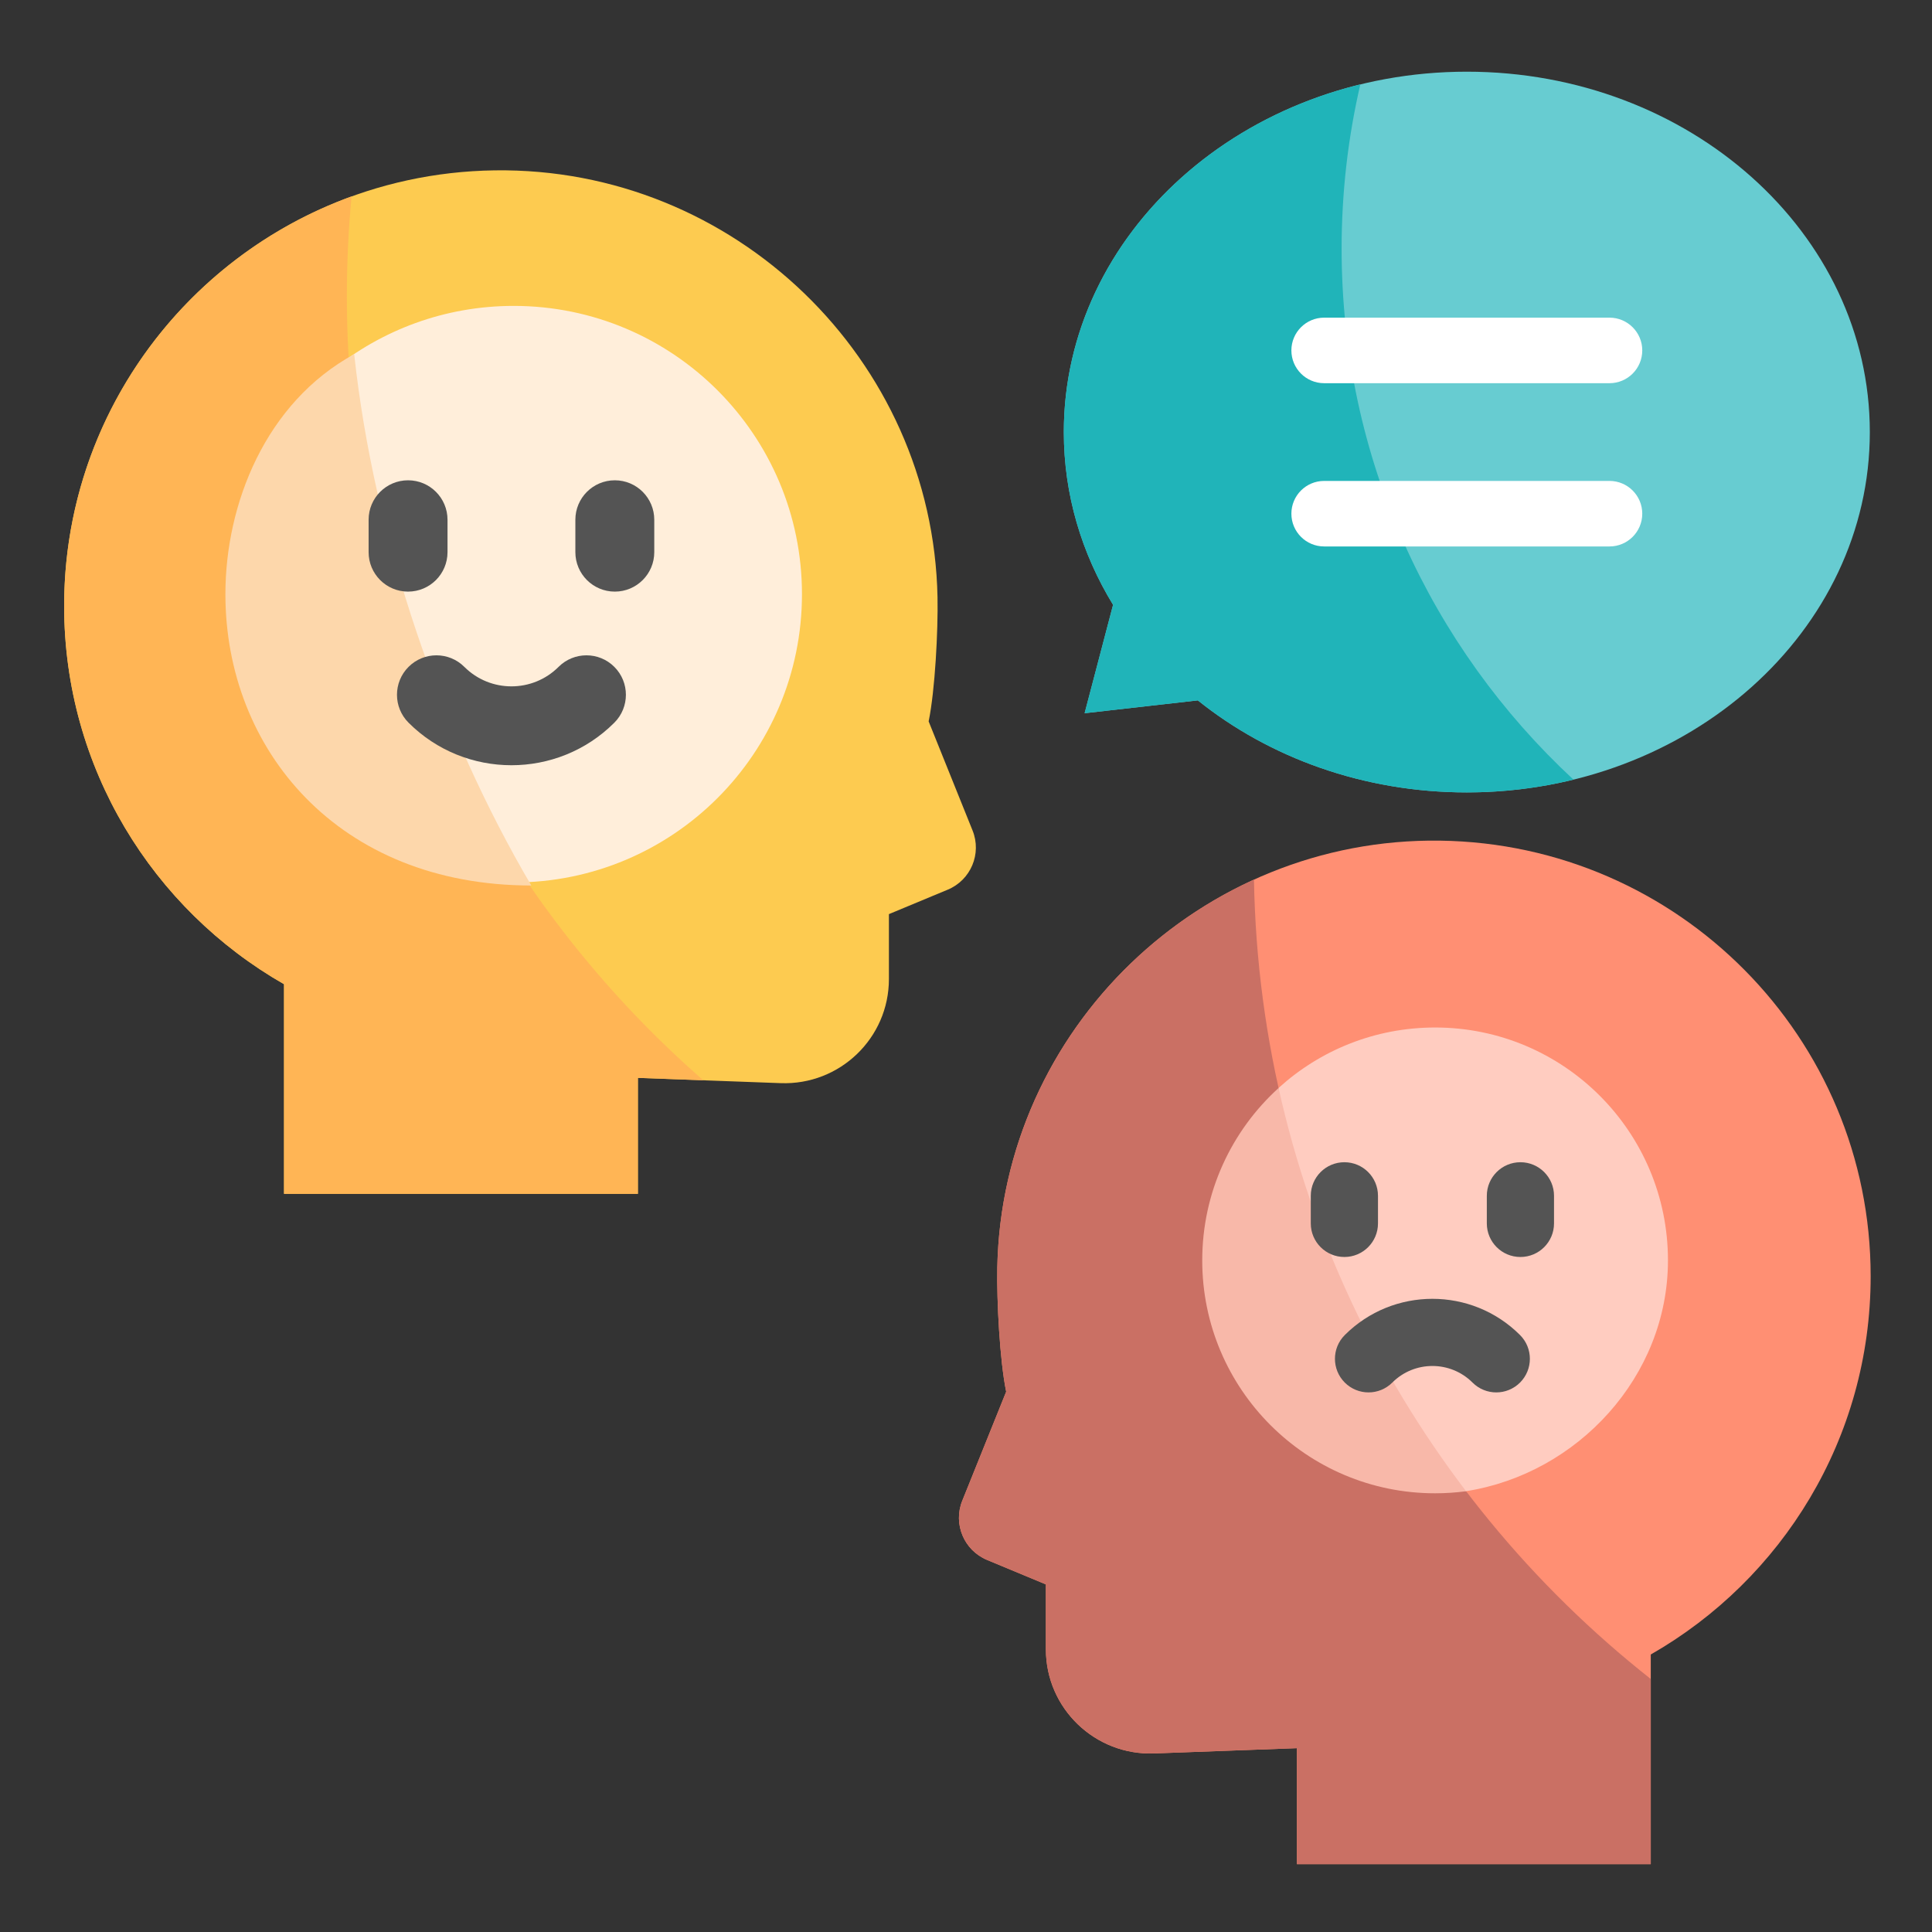
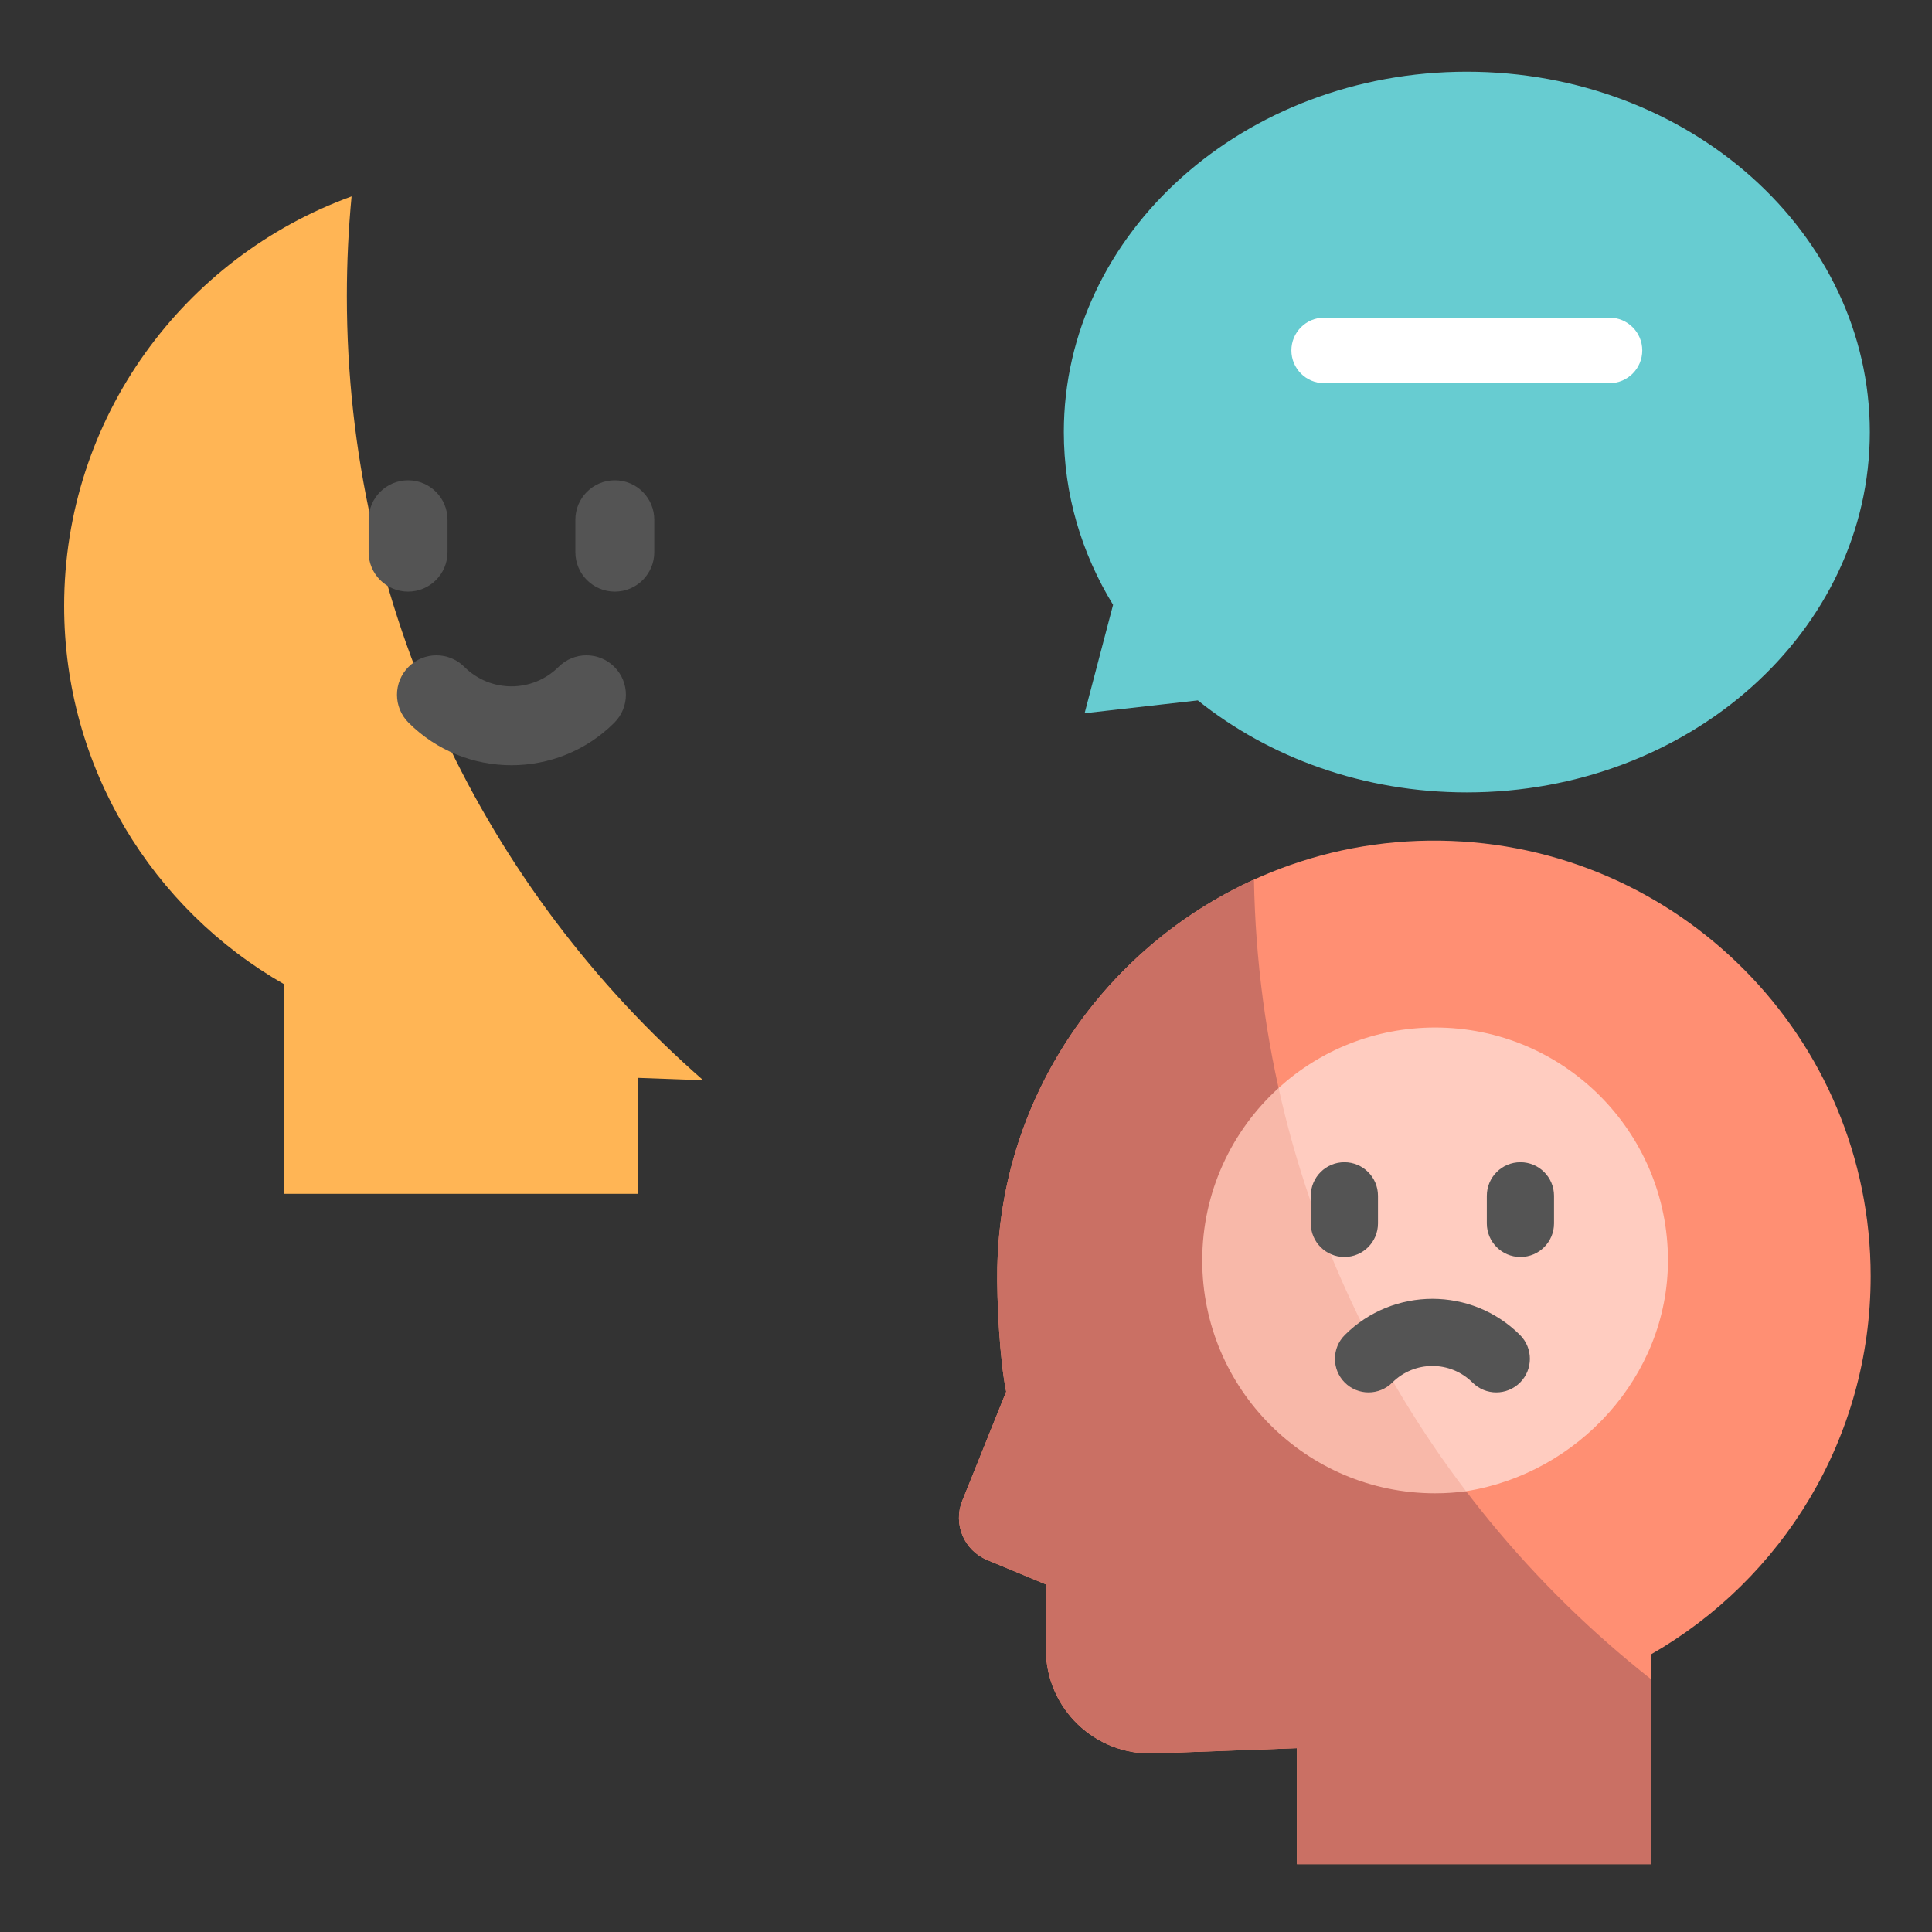
<svg xmlns="http://www.w3.org/2000/svg" width="120" height="120" viewBox="0 0 120 120" fill="none">
  <rect x="0" y="0" width="120" height="120" fill="#333333" stroke="none" />
  <path d="M116.19 79.27C116.19 64.453 104.251 52.417 89.446 52.214C74.591 52.01 62.23 63.919 61.944 78.736C61.904 80.799 62.096 84.504 62.495 86.44L59.767 93.217C59.187 94.657 59.875 96.295 61.31 96.892L64.962 98.41V102.444C64.962 106.11 68.014 109.044 71.687 108.909L80.554 108.582V115.785H102.532V102.764C110.693 98.099 116.19 89.325 116.19 79.27Z" fill="#FF8F73" />
  <path d="M77.886 54.633C68.673 58.825 62.151 68.02 61.944 78.735C61.904 80.798 62.096 84.504 62.495 86.44L59.767 93.217C59.187 94.657 59.875 96.294 61.31 96.891L64.962 98.41V102.443C64.962 106.11 68.014 109.044 71.687 108.908L80.554 108.581V115.784H102.532V104.284C87.794 92.667 78.234 74.773 77.886 54.633Z" fill="#CA7064" />
  <path d="M103.6 78.284C103.6 85.503 97.977 91.536 91.062 92.62C90.643 92.686 82.868 85.867 82.868 85.867L80.069 77.289L79.415 67.575C81.983 65.242 85.394 63.82 89.137 63.82C97.125 63.82 103.6 70.296 103.6 78.284Z" fill="#FFCCC0" />
  <path d="M79.415 67.578C76.502 70.224 74.673 74.042 74.673 78.287C74.673 86.275 81.149 92.751 89.137 92.751C89.79 92.751 90.432 92.707 91.062 92.624C85.509 85.334 81.471 76.829 79.415 67.578Z" fill="#F8B8A9" />
-   <path d="M3.984 37.637C3.984 22.82 15.924 10.784 30.729 10.581C45.584 10.377 57.944 22.286 58.231 37.103C58.27 39.166 58.079 42.872 57.68 44.807L60.408 51.584C60.988 53.024 60.3 54.662 58.865 55.259L55.212 56.778V60.811C55.212 64.478 52.161 67.412 48.488 67.276L39.62 66.949V74.152H17.642V61.131C9.482 56.466 3.984 47.692 3.984 37.637Z" fill="#FDCB50" />
  <path d="M21.544 18.398C21.544 16.307 21.643 14.239 21.837 12.199C11.422 15.978 3.984 25.941 3.984 37.636C3.984 47.691 9.482 56.465 17.642 61.13V74.151H39.62V66.948L43.681 67.098C30.114 55.249 21.544 37.825 21.544 18.398Z" fill="#FFB555" />
  <path d="M69.135 37.567C67.185 34.381 66.076 30.724 66.076 26.836C66.076 14.474 77.282 4.453 91.107 4.453C104.931 4.453 116.138 14.474 116.138 26.836C116.138 39.197 104.931 49.218 91.107 49.218C84.686 49.218 78.83 47.056 74.399 43.502L67.367 44.3L69.135 37.567Z" fill="#67CCD1" />
-   <path d="M83.33 15.444C83.33 11.935 83.732 8.52 84.492 5.242C73.878 7.836 66.076 16.521 66.076 26.835C66.076 30.723 67.185 34.38 69.135 37.566L67.367 44.299L74.399 43.502C78.83 47.056 84.686 49.218 91.107 49.218C93.401 49.218 95.622 48.941 97.732 48.425C88.874 40.213 83.33 28.476 83.33 15.444Z" fill="#20B4B9" />
  <path d="M99.969 19.73H82.245C81.121 19.73 80.21 20.642 80.21 21.765C80.21 22.89 81.121 23.801 82.245 23.801H99.969C101.092 23.801 102.004 22.89 102.004 21.765C102.004 20.642 101.092 19.73 99.969 19.73Z" fill="white" />
-   <path d="M99.969 29.871H82.245C81.121 29.871 80.21 30.782 80.21 31.906C80.21 33.03 81.121 33.941 82.245 33.941H99.969C101.092 33.941 102.004 33.03 102.004 31.906C102.004 30.782 101.092 29.871 99.969 29.871Z" fill="white" />
-   <path d="M20.619 35.109L26.772 51.26L31.138 54.796C31.293 54.8 31.75 54.812 31.906 54.812C41.795 54.812 49.812 46.796 49.812 36.906C49.812 27.017 41.795 19 31.906 19C27.627 19 23.699 20.501 20.619 23.004L20.619 35.109Z" fill="#FFEEDA" />
-   <path d="M22 22C16.5 25 14 31.295 14 36.906C14 46.538 21 55 33 55C27.407 45.485 23.244 33.504 22 22Z" fill="#FDD7AB" />
  <path d="M27.796 34.295V32.283C27.796 30.929 26.699 29.832 25.345 29.832C23.992 29.832 22.895 30.929 22.895 32.283V34.295C22.895 35.649 23.992 36.746 25.345 36.746C26.699 36.746 27.796 35.649 27.796 34.295Z" fill="#545454" />
  <path d="M38.188 29.832C36.834 29.832 35.737 30.929 35.737 32.283V34.295C35.737 35.649 36.834 36.746 38.188 36.746C39.541 36.746 40.638 35.649 40.638 34.295V32.283C40.638 30.929 39.541 29.832 38.188 29.832Z" fill="#545454" />
  <path d="M34.693 41.421C33.079 43.035 30.455 43.034 28.841 41.421C27.884 40.464 26.332 40.464 25.375 41.421C24.418 42.378 24.418 43.93 25.375 44.887C27.137 46.649 29.452 47.53 31.767 47.53C34.081 47.53 36.396 46.649 38.158 44.887C39.115 43.93 39.115 42.378 38.158 41.421C37.202 40.464 35.65 40.464 34.693 41.421Z" fill="#545454" />
  <path d="M85.589 75.987V74.274C85.589 73.122 84.655 72.188 83.502 72.188C82.35 72.188 81.415 73.122 81.415 74.274V75.987C81.415 77.14 82.35 78.074 83.502 78.074C84.655 78.074 85.589 77.14 85.589 75.987Z" fill="#545454" />
  <path d="M94.436 72.188C93.283 72.188 92.349 73.122 92.349 74.274V75.987C92.349 77.14 93.283 78.074 94.436 78.074C95.588 78.074 96.523 77.14 96.523 75.987V74.274C96.523 73.122 95.588 72.188 94.436 72.188Z" fill="#545454" />
  <path d="M83.527 82.922C82.712 83.737 82.712 85.058 83.527 85.874C84.342 86.688 85.663 86.688 86.478 85.874C87.852 84.5 90.087 84.5 91.461 85.874C91.868 86.281 92.402 86.485 92.936 86.485C93.47 86.485 94.004 86.281 94.412 85.874C95.227 85.059 95.227 83.737 94.412 82.922C91.411 79.922 86.528 79.922 83.527 82.922Z" fill="#545454" />
</svg>